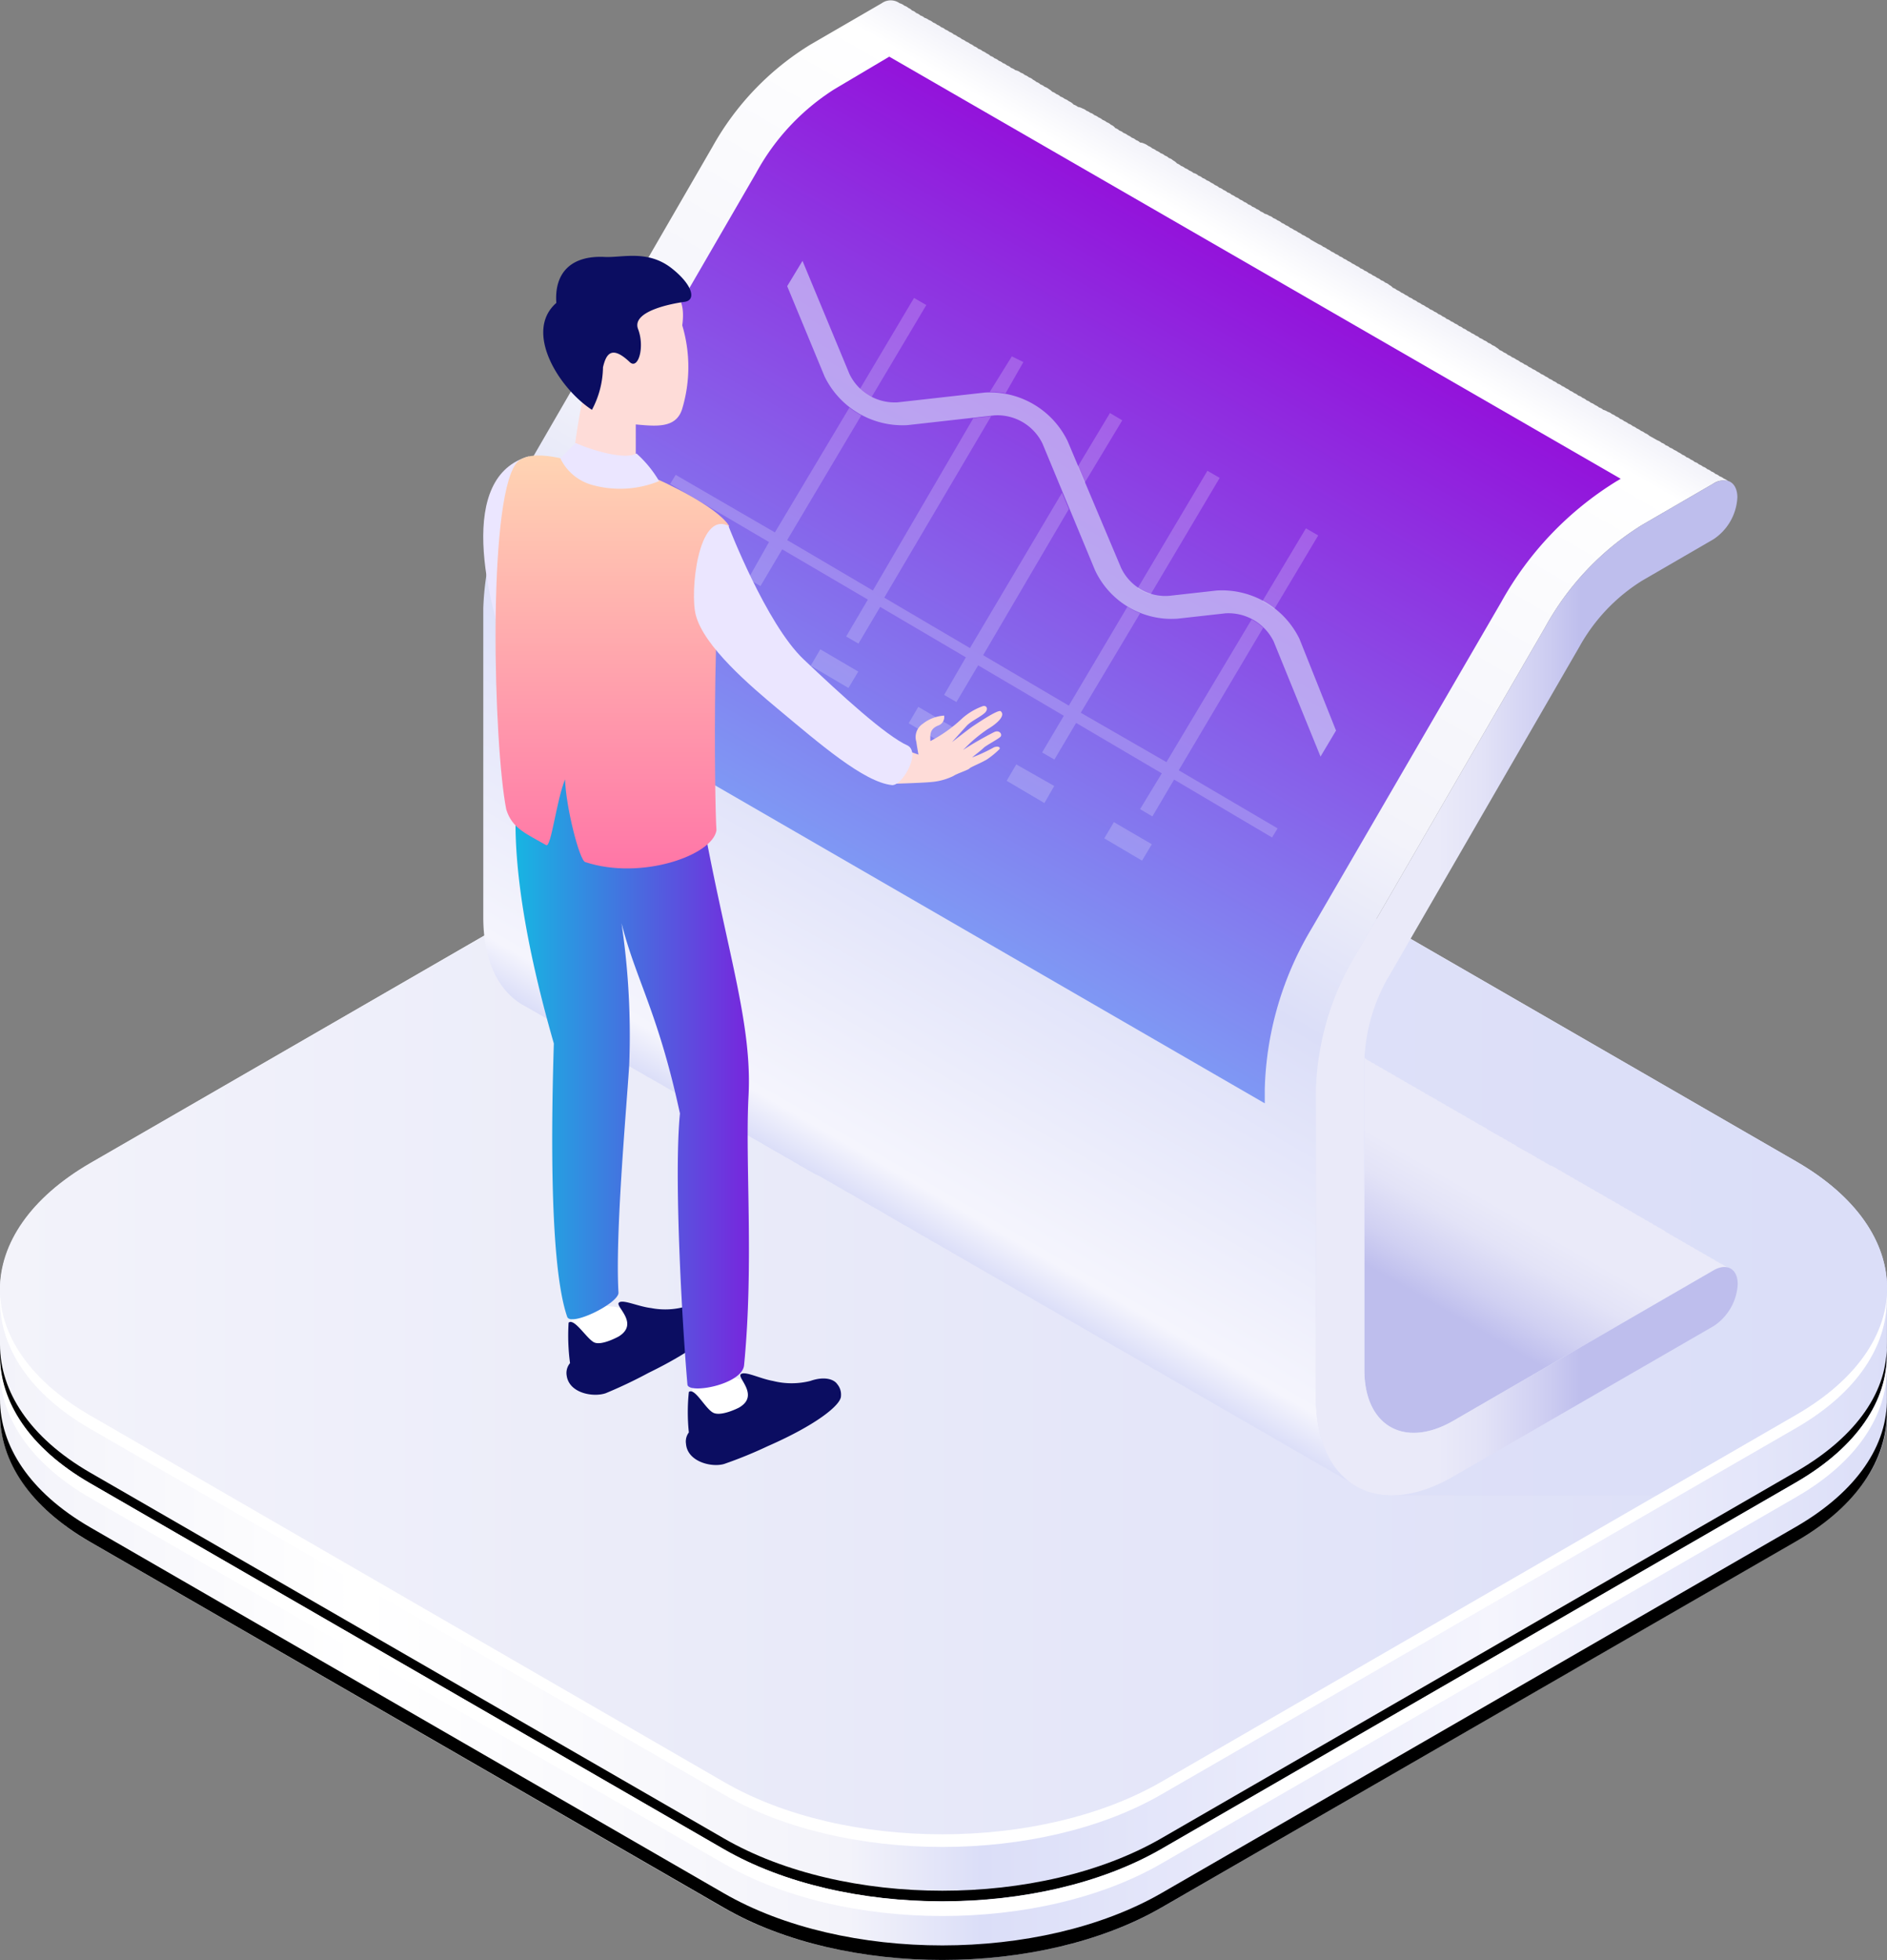
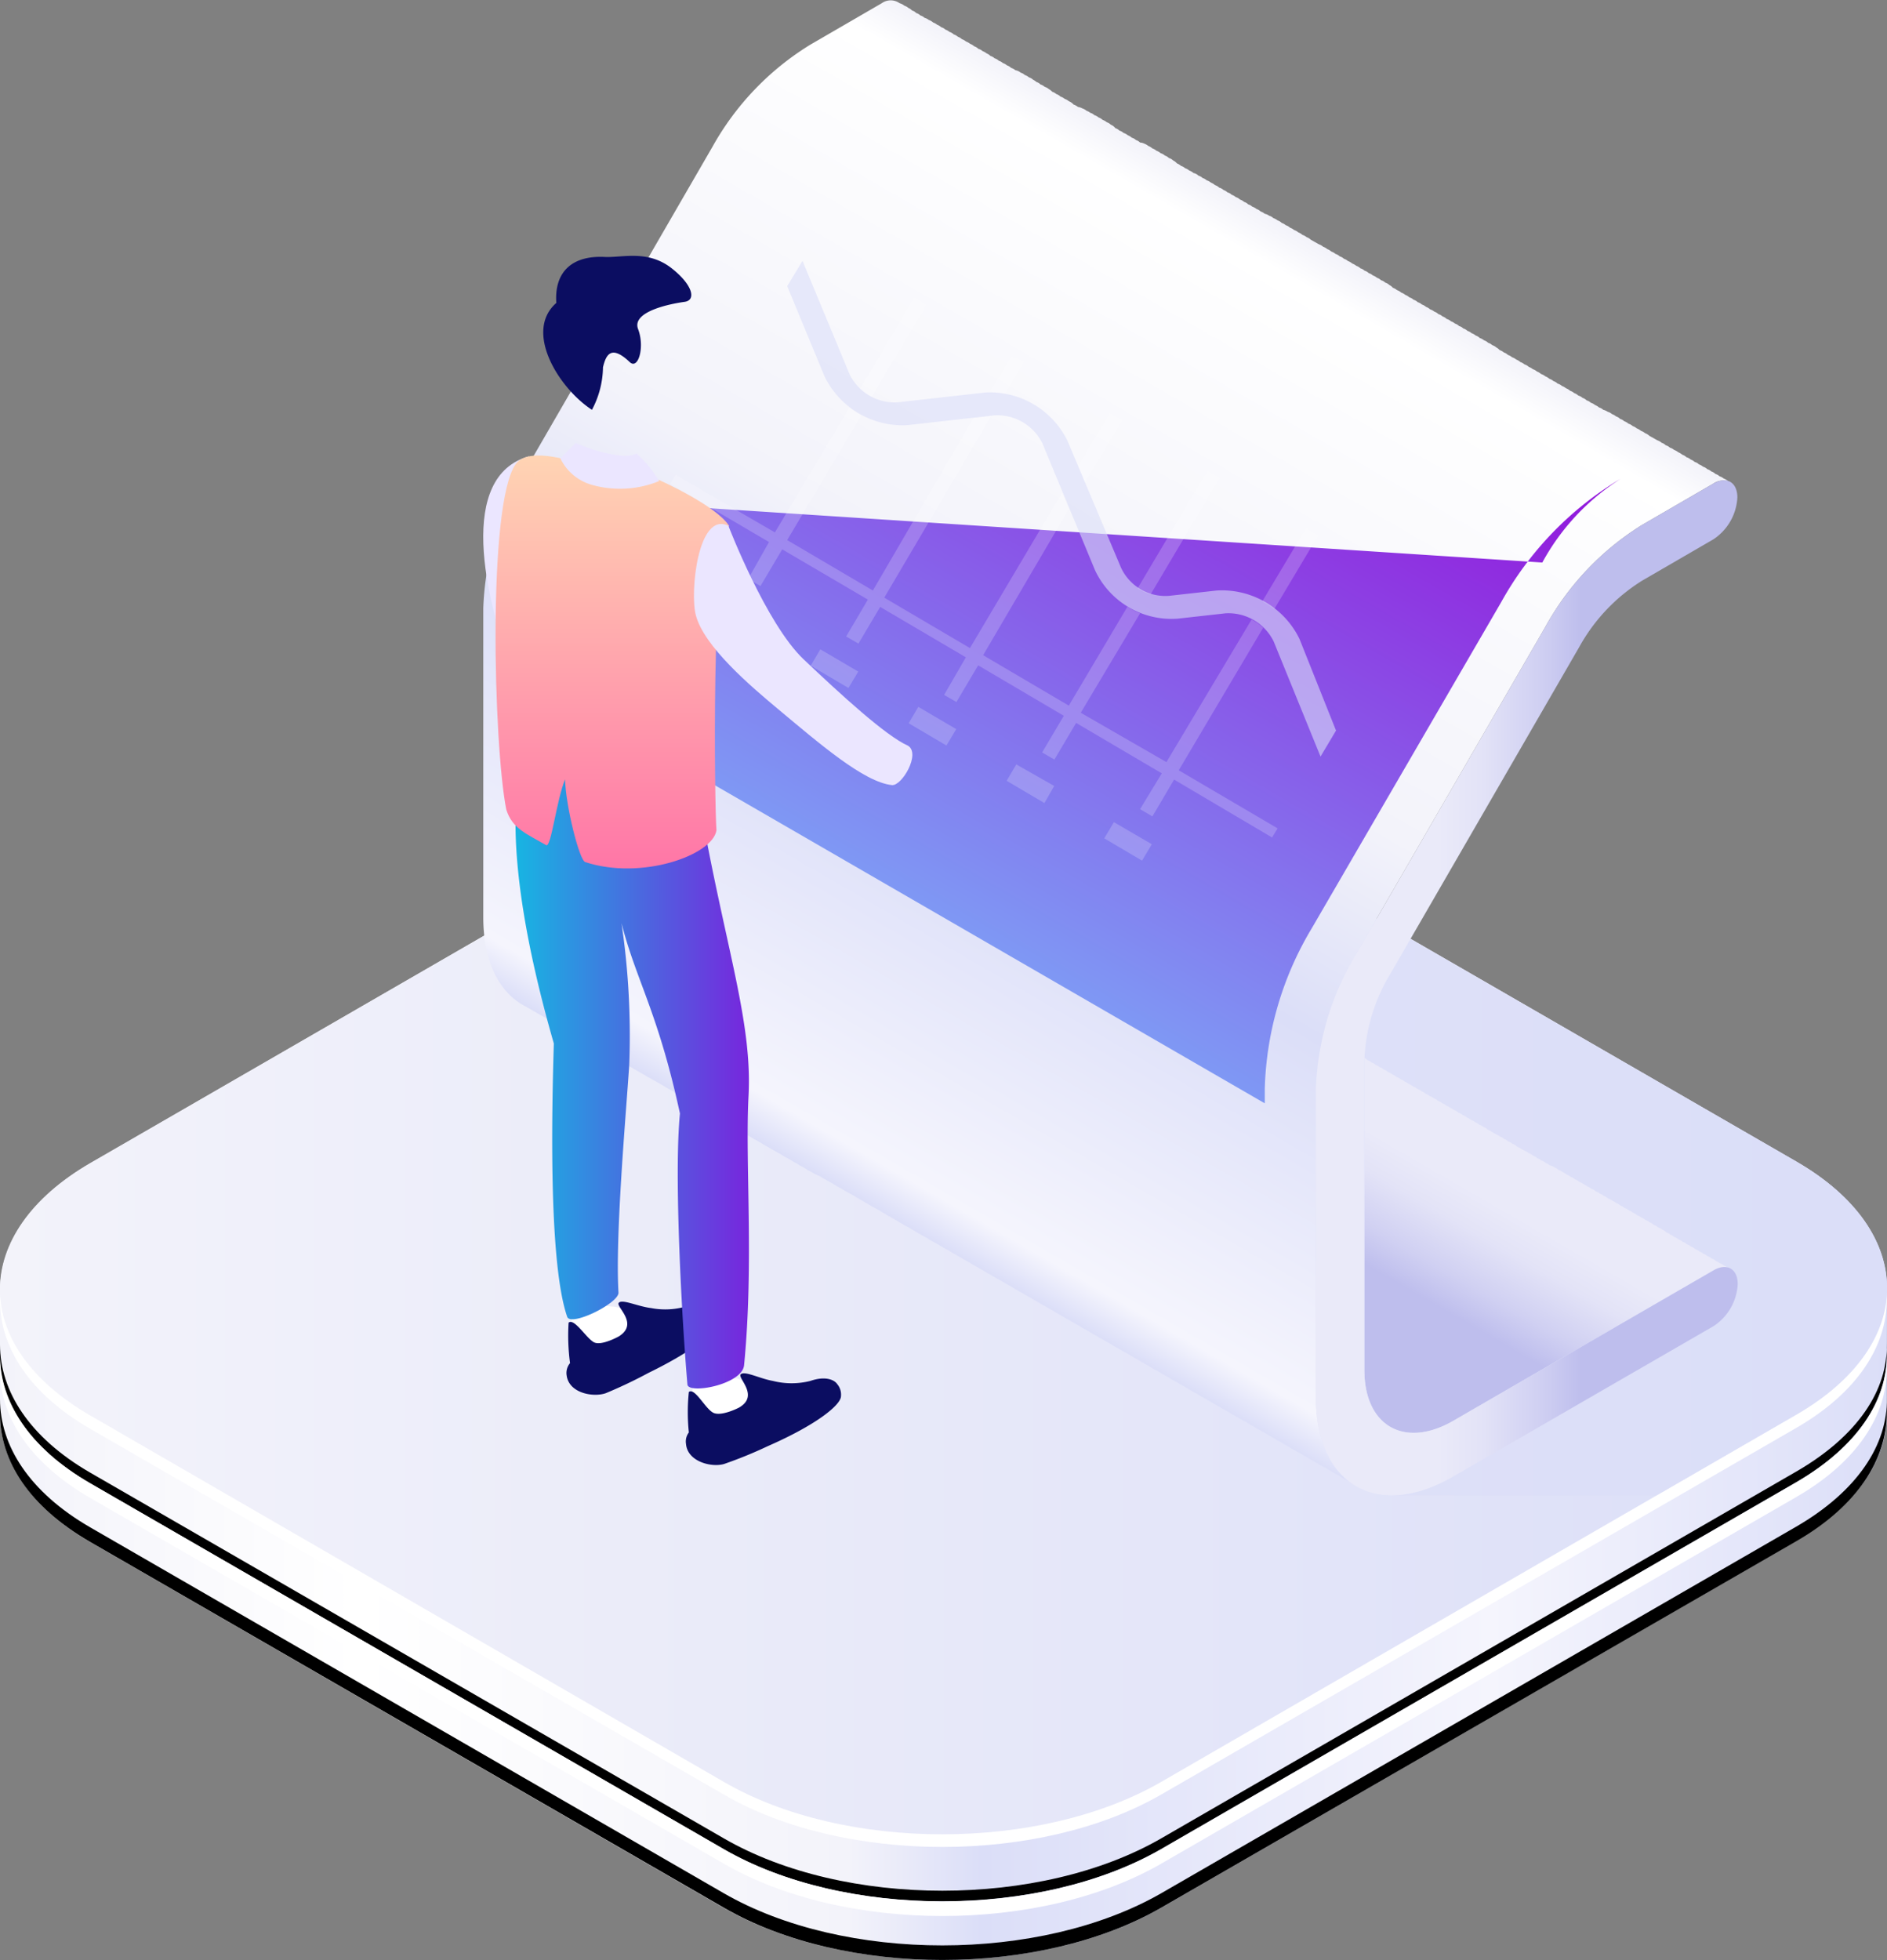
<svg xmlns="http://www.w3.org/2000/svg" xmlns:xlink="http://www.w3.org/1999/xlink" width="105.93" height="110" viewBox="0 0 105.93 110">
  <rect x="0" y="0" width="105.93" height="110" fill="#808080" stroke="none" />
  <defs>
    <filter id="b" x="37.05" y="-8598.88" width="37.09" height="32766" filterUnits="userSpaceOnUse" color-interpolation-filters="sRGB">
      <feFlood flood-color="#fff" result="bg" />
      <feBlend in="SourceGraphic" in2="bg" />
    </filter>
    <mask id="a" x="37.05" y="-8598.88" width="37.09" height="32766" maskUnits="userSpaceOnUse">
      <g style="filter:url(#b)" />
    </mask>
    <linearGradient id="c" x1="-769.51" y1="-265.34" x2="-769.51" y2="-280.45" gradientTransform="matrix(-0.92, -0.54, -0.48, 0.8, -783.38, -166.76)" gradientUnits="userSpaceOnUse">
      <stop offset="0" />
      <stop offset="1" stop-color="#fff" />
    </linearGradient>
    <linearGradient id="d" x1="0.01" y1="75.87" x2="105.93" y2="75.87" gradientUnits="userSpaceOnUse">
      <stop offset="0" stop-color="#f3f3fa" />
      <stop offset="0.19" stop-color="#fff" />
      <stop offset="0.45" stop-color="#f3f3fa" />
      <stop offset="0.52" stop-color="#dbdef8" />
      <stop offset="0.79" stop-color="#f5f5fd" />
      <stop offset="1" stop-color="#dbdef8" />
    </linearGradient>
    <linearGradient id="e" y1="72.32" x2="105.93" y2="72.32" gradientUnits="userSpaceOnUse">
      <stop offset="0" stop-color="#f3f3fa" />
      <stop offset="1" stop-color="#dbdef8" />
    </linearGradient>
    <linearGradient id="f" x1="75.88" y1="14.8" x2="46.23" y2="66.16" gradientUnits="userSpaceOnUse">
      <stop offset="0" stop-color="#f3f3fa" />
      <stop offset="0.04" stop-color="#fff" />
      <stop offset="0.45" stop-color="#f3f3fa" />
      <stop offset="0.65" stop-color="#dbdef8" />
      <stop offset="0.96" stop-color="#f5f5fd" />
      <stop offset="1" stop-color="#dbdef8" />
    </linearGradient>
    <linearGradient id="g" x1="87.57" y1="63.14" x2="77.85" y2="79.97" gradientUnits="userSpaceOnUse">
      <stop offset="0.29" stop-color="#eaeaf9" />
      <stop offset="0.39" stop-color="#e3e3f7" />
      <stop offset="0.53" stop-color="#d0d0f2" />
      <stop offset="0.63" stop-color="#bebeed" />
    </linearGradient>
    <linearGradient id="h" x1="73.87" y1="55.44" x2="97.55" y2="55.44" xlink:href="#g" />
    <linearGradient id="i" x1="69.16" y1="14.27" x2="48.99" y2="49.2" gradientUnits="userSpaceOnUse">
      <stop offset="0" stop-color="#9313db" />
      <stop offset="1" stop-color="#7f98f4" />
    </linearGradient>
    <filter id="k" x="37.05" y="16.1" width="37.09" height="31.87" filterUnits="userSpaceOnUse" color-interpolation-filters="sRGB">
      <feFlood flood-color="#fff" result="bg" />
      <feBlend in="SourceGraphic" in2="bg" />
    </filter>
    <mask id="j" x="37.05" y="16.1" width="37.09" height="31.87" maskUnits="userSpaceOnUse">
      <g style="mask:url(#a);filter:url(#k)">
-         <path d="M74.14,42.41,71.5,36a2.83,2.83,0,0,0-2.7-1.58l-2.69.3A4.74,4.74,0,0,1,61.47,32l-2.95-7.11a2.82,2.82,0,0,0-2.69-1.58l-4.9.55a4.87,4.87,0,0,1-4.64-2.73l-2.1-5.07-7.14,12L70.84,48Z" style="mix-blend-mode:multiply;fill:url(#c)" />
-       </g>
+         </g>
    </mask>
    <linearGradient id="l" x1="-769.51" y1="-265.34" x2="-769.51" y2="-280.45" gradientTransform="matrix(-0.92, -0.54, -0.48, 0.8, -783.38, -166.76)" xlink:href="#e" />
    <linearGradient id="m" x1="28.94" y1="59.91" x2="42.04" y2="59.91" gradientUnits="userSpaceOnUse">
      <stop offset="0" stop-color="#17b5e2" />
      <stop offset="1" stop-color="#7726dd" />
    </linearGradient>
    <linearGradient id="n" x1="-812.65" y1="48.74" x2="-812.65" y2="25.56" gradientTransform="matrix(-1, 0, 0, 1, -778.29, 0)" gradientUnits="userSpaceOnUse">
      <stop offset="0" stop-color="#ff76a7" />
      <stop offset="1" stop-color="#ffd4b3" />
    </linearGradient>
  </defs>
  <g style="isolation:isolate">
    <path d="M105.93,72.33h0c0-2.58-1.67-5.16-5.07-7.13L65.3,44.67c-6.77-3.91-17.77-3.9-24.56,0L5.1,65.27C1.66,67.26,0,69.86,0,72.46v6.89c0,2.6,1.63,5.21,5.06,7.19l35.56,20.53c6.77,3.9,17.77,3.9,24.56,0l35.64-20.58c3.38-2,5.07-4.5,5.1-7h0Z" style="fill:url(#d)" />
    <path d="M5.07,85.72l35.56,20.53c6.77,3.91,17.77,3.9,24.56,0l35.64-20.57c3.45-2,5.14-4.61,5.09-7.21v.82c0,2.6-1.64,5.22-5.09,7.21L65.19,107.06c-6.79,3.91-17.79,3.92-24.56,0L5.07,86.54C1.64,84.56,0,82,0,79.34v-.82C0,81.13,1.64,83.74,5.07,85.72Z" style="mix-blend-mode:overlay" />
    <path d="M5.07,79.37,40.63,99.9c6.77,3.91,17.77,3.91,24.56,0l35.64-20.58c3.45-2,5.14-4.61,5.09-7.21v.82c0,2.6-1.64,5.22-5.09,7.21L65.19,100.71c-6.79,3.92-17.79,3.93-24.56,0L5.07,80.19C1.64,78.21,0,75.6,0,73v-.82C0,74.78,1.64,77.39,5.07,79.37Z" style="fill:#fff" />
    <path d="M100.83,82.59,65.19,103.17c-6.79,3.92-17.79,3.92-24.56,0L5.07,82.65C1.64,80.67,0,78.06,0,75.46v.59H0c-.06,2.6,1.63,5.21,5.06,7.19l35.56,20.53c6.77,3.91,17.77,3.91,24.56,0l35.64-20.58c3.45-2,5.14-4.61,5.09-7.21h0v-.59C106,78,104.28,80.6,100.83,82.59Z" style="mix-blend-mode:overlay" />
    <path d="M5.07,83.25l35.56,20.53c6.77,3.91,17.77,3.91,24.56,0l35.64-20.58c3.45-2,5.14-4.61,5.09-7.21v.82c0,2.61-1.64,5.22-5.09,7.21L65.19,104.59c-6.79,3.92-17.79,3.92-24.56,0L5.07,84.07C1.64,82.09,0,79.48,0,76.88v-.82C0,78.66,1.64,81.27,5.07,83.25Z" style="fill:#fff" />
    <path d="M5.07,79.44c-6.77-3.9-6.76-10.25,0-14.17L40.74,44.69c6.79-3.92,17.79-3.93,24.56,0L100.86,65.2c6.77,3.92,6.76,10.26,0,14.18L65.19,100c-6.79,3.92-17.79,3.93-24.56,0Z" style="fill:url(#e)" />
    <path d="M100.86,65.2,65.3,44.67a18.75,18.75,0,0,0-2.3-1.1H60.47L78.29,83.92H93l7.86-4.54C107.62,75.46,107.63,69.12,100.86,65.2Z" style="fill:#dbdef8;opacity:0.6;mix-blend-mode:multiply" />
    <path d="M73.87,78.44V61.11a15.69,15.69,0,0,1,2.26-7.57L86.74,35.2a15.57,15.57,0,0,1,5.44-5.74l4-2.32A1,1,0,0,1,97,27a.62.62,0,0,0-.23-.14.7.7,0,0,0-.24-.13.53.53,0,0,0-.23-.13.55.55,0,0,0-.23-.14.59.59,0,0,0-.23-.13.58.58,0,0,0-.24-.14.65.65,0,0,0-.23-.13.45.45,0,0,0-.23-.13.62.62,0,0,0-.23-.14.56.56,0,0,0-.24-.13.55.55,0,0,0-.23-.14.88.88,0,0,0-.23-.14.76.76,0,0,0-.23-.13.7.7,0,0,0-.24-.13.53.53,0,0,0-.23-.13.55.55,0,0,0-.23-.14.72.72,0,0,0-.24-.14,38392485967048.14,38392485967048.14,0,0,1-.46-.26.68.68,0,0,0-.23-.14.76.76,0,0,0-.23-.13.84.84,0,0,0-.24-.14.65.65,0,0,0-.23-.13.53.53,0,0,0-.23-.13.72.72,0,0,0-.24-.14.58.58,0,0,0-.23-.13.55.55,0,0,0-.23-.14.65.65,0,0,0-.23-.13.56.56,0,0,0-.24-.13A.68.68,0,0,0,90,23a.53.53,0,0,0-.23-.13.79.79,0,0,0-.23-.14.7.7,0,0,0-.24-.13.53.53,0,0,0-.23-.13.55.55,0,0,0-.23-.14.56.56,0,0,0-.24-.13.59.59,0,0,0-.23-.14.65.65,0,0,0-.23-.13.68.68,0,0,0-.23-.14.76.76,0,0,0-.23-.13.56.56,0,0,0-.24-.13.55.55,0,0,0-.23-.14.65.65,0,0,0-.23-.13.79.79,0,0,0-.23-.14.7.7,0,0,0-.24-.13.68.68,0,0,0-.23-.14.65.65,0,0,0-.23-.13.76.76,0,0,0-.23-.13.58.58,0,0,0-.24-.14.65.65,0,0,0-.23-.13.68.68,0,0,0-.23-.14.7.7,0,0,0-.24-.13.58.58,0,0,0-.23-.13.55.55,0,0,0-.23-.14.65.65,0,0,0-.23-.13A.72.72,0,0,0,84,19.5a.65.65,0,0,0-.23-.13.53.53,0,0,0-.23-.13.55.55,0,0,0-.23-.14.7.7,0,0,0-.24-.13.55.55,0,0,0-.23-.14.65.65,0,0,0-.23-.13.59.59,0,0,0-.23-.13.58.58,0,0,0-.24-.14.48.48,0,0,0-.23-.13.55.55,0,0,0-.23-.14.76.76,0,0,0-.23-.13.56.56,0,0,0-.24-.13.55.55,0,0,0-.23-.14.53.53,0,0,0-.23-.13.62.62,0,0,0-.23-.14.7.7,0,0,0-.24-.13.68.68,0,0,0-.23-.14.65.65,0,0,0-.23-.13.59.59,0,0,0-.23-.13.58.58,0,0,0-.24-.14.53.53,0,0,0-.23-.13.68.68,0,0,0-.23-.14.76.76,0,0,0-.23-.13.72.72,0,0,0-.24-.14.65.65,0,0,0-.23-.13A.53.53,0,0,0,78,16a.58.58,0,0,0-.24-.14.48.48,0,0,0-.23-.13.55.55,0,0,0-.23-.14.65.65,0,0,0-.23-.13.59.59,0,0,0-.23-.13.58.58,0,0,0-.24-.14.53.53,0,0,0-.23-.13.55.55,0,0,0-.23-.14.76.76,0,0,0-.23-.13.72.72,0,0,0-.24-.14.65.65,0,0,0-.23-.13.53.53,0,0,0-.23-.13.58.58,0,0,0-.24-.14.65.65,0,0,0-.23-.13.68.68,0,0,0-.23-.14.65.65,0,0,0-.23-.13.72.72,0,0,0-.24-.14,9598121491702.7,9598121491702.7,0,0,0-.46-.26.62.62,0,0,0-.23-.14.7.7,0,0,0-.24-.13.68.68,0,0,0-.23-.14.65.65,0,0,0-.23-.13.76.76,0,0,0-.23-.13.58.58,0,0,0-.24-.14.65.65,0,0,0-.23-.13.55.55,0,0,0-.23-.14.7.7,0,0,0-.24-.13.48.48,0,0,0-.23-.13A.55.55,0,0,0,71,12a.65.65,0,0,0-.23-.13.62.62,0,0,0-.23-.14.7.7,0,0,0-.24-.13.53.53,0,0,0-.23-.13.55.55,0,0,0-.23-.14.59.59,0,0,0-.23-.13.58.58,0,0,0-.24-.14.65.65,0,0,0-.23-.13.45.45,0,0,0-.23-.13.62.62,0,0,0-.23-.14.56.56,0,0,0-.24-.13.55.55,0,0,0-.23-.14.79.79,0,0,0-.23-.14.7.7,0,0,0-.24-.13.58.58,0,0,0-.23-.13.53.53,0,0,0-.23-.13A.55.55,0,0,0,67,9.71a.72.72,0,0,0-.24-.14.65.65,0,0,0-.23-.13.65.65,0,0,0-.23-.13.79.79,0,0,0-.23-.14A.7.7,0,0,0,65.85,9a.53.53,0,0,0-.23-.13.55.55,0,0,0-.23-.14.53.53,0,0,0-.23-.13.72.72,0,0,0-.24-.14.65.65,0,0,0-.23-.13.68.68,0,0,0-.23-.14.76.76,0,0,0-.23-.13A.56.56,0,0,0,64,8a.55.55,0,0,0-.23-.14.53.53,0,0,0-.23-.13.79.79,0,0,0-.23-.14.7.7,0,0,0-.24-.13.53.53,0,0,0-.23-.13.55.55,0,0,0-.23-.14A.56.56,0,0,0,62.36,7a.59.59,0,0,0-.23-.14.65.65,0,0,0-.23-.13.68.68,0,0,0-.23-.14.7.7,0,0,0-.24-.13.48.48,0,0,0-.23-.13A.55.55,0,0,0,61,6.22a.65.65,0,0,0-.23-.13A.79.79,0,0,0,60.51,6a.7.7,0,0,0-.24-.13A.68.68,0,0,0,60,5.68a.65.65,0,0,0-.23-.13.7.7,0,0,0-.24-.13.55.55,0,0,0-.23-.14.65.65,0,0,0-.23-.13A.79.79,0,0,0,58.88,5a.7.7,0,0,0-.24-.13.58.58,0,0,0-.23-.13.55.55,0,0,0-.23-.14A.65.65,0,0,0,58,4.48a.58.58,0,0,0-.24-.14.65.65,0,0,0-.23-.13.53.53,0,0,0-.23-.13A.62.62,0,0,0,57,3.94a.7.7,0,0,0-.24-.13.55.55,0,0,0-.23-.14.65.65,0,0,0-.23-.13.59.59,0,0,0-.23-.13.58.58,0,0,0-.24-.14.53.53,0,0,0-.23-.13A.55.55,0,0,0,55.39,3a.76.76,0,0,0-.23-.13.56.56,0,0,0-.24-.13.55.55,0,0,0-.23-.14.68.68,0,0,0-.23-.14.76.76,0,0,0-.23-.13A.7.7,0,0,0,54,2.2a.68.68,0,0,0-.23-.14.65.65,0,0,0-.23-.13.58.58,0,0,0-.24-.14.65.65,0,0,0-.23-.13.53.53,0,0,0-.23-.13.68.68,0,0,0-.23-.14.76.76,0,0,0-.23-.13.66.66,0,0,0-.24-.14A.65.65,0,0,0,51.9,1a.53.53,0,0,0-.23-.13.58.58,0,0,0-.24-.14A.48.48,0,0,0,51.2.59.55.55,0,0,0,51,.45a.65.65,0,0,0-.23-.13A.72.72,0,0,0,50.5.18a.86.86,0,0,0-1,0l-4,2.32A15.65,15.65,0,0,0,40,8.23L29.38,26.58a15.61,15.61,0,0,0-2.25,7.56V51.48c0,2.51.91,4.25,2.37,5l.23.13.24.14.23.13a1.71,1.71,0,0,0,.23.13l.24.14a1.71,1.71,0,0,0,.23.13l.24.14.22.13.24.13.23.14a1.71,1.71,0,0,0,.23.13l.24.14.22.13.24.13.23.14.23.13.24.14.23.13a1.71,1.71,0,0,0,.23.13l.23.14.24.14.23.13a1.71,1.71,0,0,0,.23.13l.23.14.24.13.23.14.23.13.23.13.24.14a1.71,1.71,0,0,0,.23.13l.24.14a25594990644589.73,25594990644589.73,0,0,1,.46.26l.23.14.23.13.24.14a1.71,1.71,0,0,0,.23.13l.23.14.23.13.24.13L39,62l.23.13.23.14.24.13a1.71,1.71,0,0,0,.23.13l.24.14.22.13.23.14.24.13.23.14.24.13a1.71,1.71,0,0,0,.23.13l.23.14.23.13.23.14.24.13.23.13.23.14.23.13.24.14.23.13.23.13.23.14.24.13.23.14.24.13a1.27,1.27,0,0,0,.22.13l.24.14a1.71,1.71,0,0,0,.23.13l.24.14L46,66l.24.14a4265831774098.93,4265831774098.93,0,0,0,.46.26l.24.14a1.71,1.71,0,0,0,.23.13l.23.14.23.13.24.13.23.14.23.13.23.14.23.13.24.14.24.13.22.13.24.14a1.71,1.71,0,0,0,.23.13l.23.14.24.14.22.13.24.13.23.13.23.14.24.14.23.13.23.13.23.14.24.13.24.14.22.13.24.13.23.14.23.13.24.14.22.13.24.13.23.14.23.13.24.14.23.13a1.71,1.71,0,0,0,.23.13l.23.14.23.13.25.14.22.13.23.13.24.14a1.71,1.71,0,0,0,.23.13,1.34,1.34,0,0,0,.23.13l.23.14.24.13.23.14.24.14.22.13.24.13a1.71,1.71,0,0,0,.23.13l.23.14.24.14.23.13a1.71,1.71,0,0,0,.23.13l.23.14.24.13.23.14.23.13.23.13.23.14.24.13a1.38,1.38,0,0,0,.24.14l.22.13.23.13.24.14a1.71,1.71,0,0,0,.23.13l.24.14a4265831774098,4265831774098,0,0,0,.46.26l.23.14.23.13.24.14a1.71,1.71,0,0,0,.23.13l.23.14.23.13.24.13.23.14.23.13.23.14.24.13.23.14.24.13.22.13.23.14.24.13.23.14.24.13a1.71,1.71,0,0,0,.23.13l.23.14.23.13.23.14.24.13.23.13.23.14.23.13.24.14.23.13.23.13.24.14a1.71,1.71,0,0,0,.23.13l.24.14.22.13.24.13.23.14a1.71,1.71,0,0,0,.23.13l.24.14.22.13.24.14.23.13.23.13.24.14.23.13.23.14.23.13.23.14.25.13.22.13.23.14.24.13.23.14.24.13.22.13.23.14C74.69,82.5,73.87,80.82,73.87,78.44Z" style="fill:url(#f)" />
    <path d="M81.57,79.74,96.2,71.29a1,1,0,0,1,.82-.12.79.79,0,0,0-.23-.14.7.7,0,0,0-.24-.13.65.65,0,0,0-.23-.13.55.55,0,0,0-.23-.14.76.76,0,0,0-.23-.13.72.72,0,0,0-.24-.14.65.65,0,0,0-.23-.13.53.53,0,0,0-.23-.13.62.62,0,0,0-.23-.14.7.7,0,0,0-.24-.13.55.55,0,0,0-.23-.14.65.65,0,0,0-.23-.13.59.59,0,0,0-.23-.13.58.58,0,0,0-.24-.14.53.53,0,0,0-.23-.13A.55.55,0,0,0,93.3,69a.7.7,0,0,0-.24-.13.53.53,0,0,0-.23-.13.55.55,0,0,0-.23-.14.53.53,0,0,0-.23-.13.62.62,0,0,0-.23-.14.8.8,0,0,0-.24-.13.68.68,0,0,0-.23-.14.65.65,0,0,0-.23-.13.56.56,0,0,0-.24-.13.49.49,0,0,0-.23-.14.53.53,0,0,0-.23-.13.68.68,0,0,0-.23-.14.7.7,0,0,0-.24-.13.68.68,0,0,0-.23-.14.65.65,0,0,0-.23-.13.59.59,0,0,0-.23-.13.58.58,0,0,0-.24-.14.65.65,0,0,0-.23-.13.68.68,0,0,0-.23-.14.7.7,0,0,0-.24-.13.48.48,0,0,0-.23-.13.55.55,0,0,0-.23-.14.65.65,0,0,0-.23-.13.79.79,0,0,0-.23-.14.7.7,0,0,0-.24-.13.68.68,0,0,0-.23-.14A.65.65,0,0,0,87,65.4a.76.76,0,0,0-.23-.13.58.58,0,0,0-.24-.14.65.65,0,0,0-.23-.13.68.68,0,0,0-.23-.14.76.76,0,0,0-.23-.13.72.72,0,0,0-.24-.14,5484640852421.44,5484640852421.44,0,0,0-.46-.26.58.58,0,0,0-.24-.14.58.58,0,0,0-.23-.13.68.68,0,0,0-.23-.14.65.65,0,0,0-.23-.13,1,1,0,0,0-.24-.14,38392485967011.6,38392485967011.6,0,0,0-.46-.26.55.55,0,0,0-.23-.14.7.7,0,0,0-.24-.13.68.68,0,0,0-.23-.14.65.65,0,0,0-.23-.13.76.76,0,0,0-.23-.13.58.58,0,0,0-.24-.14.58.58,0,0,0-.23-.13.68.68,0,0,0-.23-.14.76.76,0,0,0-.23-.13.56.56,0,0,0-.24-.13.55.55,0,0,0-.23-.14.65.65,0,0,0-.23-.13.62.62,0,0,0-.23-.14.7.7,0,0,0-.24-.13.53.53,0,0,0-.23-.13.55.55,0,0,0-.23-.14.59.59,0,0,0-.23-.13.58.58,0,0,0-.24-.14.65.65,0,0,0-.23-.13.53.53,0,0,0-.23-.13.62.62,0,0,0-.23-.14.56.56,0,0,0-.24-.13.55.55,0,0,0-.23-.14.65.65,0,0,0-.23-.13.72.72,0,0,0-.24-.14.58.58,0,0,0-.23-.13.53.53,0,0,0-.23-.13.55.55,0,0,0-.23-.14.76.76,0,0,0-.23-.13,1,1,0,0,0-.18-.13A8.61,8.61,0,0,1,77,57a8.76,8.76,0,0,0-.41,2.5V76.88C76.59,80,78.83,81.32,81.57,79.74Z" style="fill:url(#g)" />
    <path d="M96.2,74.42,81.57,82.87c-4.24,2.45-7.7.46-7.7-4.43V61.11a15.69,15.69,0,0,1,2.26-7.57L86.74,35.2a15.57,15.57,0,0,1,5.44-5.74l4-2.32c.75-.43,1.35-.08,1.35.78a3,3,0,0,1-1.35,2.35l-4,2.32a10.18,10.18,0,0,0-3.52,3.71L78.05,54.65a10.06,10.06,0,0,0-1.46,4.89V76.88c0,3.16,2.24,4.44,5,2.86L96.2,71.29c.75-.43,1.35-.08,1.35.78A3,3,0,0,1,96.2,74.42Z" style="fill:url(#h)" />
-     <path d="M90.76,27l.22-.13L49.92,3.18,46.85,5a12.8,12.8,0,0,0-4.4,4.7L31.84,28A12.71,12.71,0,0,0,30,34.14v4.07L71,61.92v-.81a18.44,18.44,0,0,1,2.63-9L84.28,33.78A18.51,18.51,0,0,1,90.76,27Z" style="fill:url(#i)" />
+     <path d="M90.76,27l.22-.13a12.8,12.8,0,0,0-4.4,4.7L31.84,28A12.71,12.71,0,0,0,30,34.14v4.07L71,61.92v-.81a18.44,18.44,0,0,1,2.63-9L84.28,33.78A18.51,18.51,0,0,1,90.76,27Z" style="fill:url(#i)" />
    <path d="M48.28,21.82a3,3,0,0,0,.65.46L52,17.12l-.69-.4ZM70.86,33.75a5.16,5.16,0,0,1,.67.44L74,30.05l-.69-.4Zm-7-.73a2.85,2.85,0,0,0,.73.34l3.88-6.54-.69-.4Zm-3.36-6.83.38.92L63,23.59l-.69-.41Zm4.16,21.19-2.13-1.24-.54.91,2.12,1.25ZM55.56,22a4.51,4.51,0,0,1,.89.07l1-1.75L56.8,20Zm3.62,22.11L57.05,42.9l-.54.92,2.12,1.25ZM37.93,26.65l-.31.51,5.55,3.26L42,32.49l.69.4,1.22-2.06,4.81,2.82-1.22,2.07.69.4,1.22-2.06,4.81,2.83L53,39l.69.4,1.22-2.06,4.81,2.83-1.22,2.06.69.4,1.22-2.06,4.81,2.83L64,45.41l.69.41,1.22-2.07L71.41,47l.31-.51-5.55-3.26,4.74-8a2.73,2.73,0,0,0-.65-.46l-4.78,8L60.67,40,64,34.42a4.79,4.79,0,0,1-.71-.37L60,39.6l-4.81-2.83L60,28.57l-.38-.92-5.17,8.72-4.81-2.83,6-10.18-1,.11L49,33.14l-4.81-2.83,4.16-7a5.1,5.1,0,0,1-.67-.43l-4.18,7Zm4.75,7.81-2.13-1.25-.54.92,2.12,1.25Zm11,6.46-2.13-1.25-.54.92,2.12,1.25Zm-5.5-3.23-2.13-1.25-.54.92,2.12,1.25Z" style="fill:#fff;opacity:0.2" />
    <path d="M45.05,14.64,47.69,21a2.82,2.82,0,0,0,2.7,1.58l4.9-.55a4.85,4.85,0,0,1,4.64,2.72l3,7.11a2.75,2.75,0,0,0,2.69,1.58l2.69-.3a4.84,4.84,0,0,1,4.64,2.72L75,41l-.87,1.46L71.5,36a2.83,2.83,0,0,0-2.7-1.58l-2.69.3A4.74,4.74,0,0,1,61.47,32l-2.95-7.11a2.82,2.82,0,0,0-2.69-1.58l-4.9.55a4.87,4.87,0,0,1-4.64-2.73l-2.1-5.07Z" style="fill:#dbdef8;opacity:0.6;mix-blend-mode:multiply" />
    <g style="mask:url(#j)">
-       <path d="M74.14,42.41,71.5,36a2.83,2.83,0,0,0-2.7-1.58l-2.69.3A4.74,4.74,0,0,1,61.47,32l-2.95-7.11a2.82,2.82,0,0,0-2.69-1.58l-4.9.55a4.87,4.87,0,0,1-4.64-2.73l-2.1-5.07-7.14,12L70.84,48Z" style="fill:url(#l)" />
-     </g>
-     <path d="M50.93,42.13l.63.22s-.09-.48-.12-.72a.89.89,0,0,1,.35-1A2.17,2.17,0,0,1,53,40.16a.5.5,0,0,1-.34.56c-.45.19-.45.48-.43.87A7.88,7.88,0,0,0,54,40.33a3.51,3.51,0,0,1,1.12-.68c.25-.12.41.14.15.37s-.77.46-1,.71-.83.92-.83.92,1-.78,1.2-.91,1.36-.92,1.53-.83c.33.27-.31.77-.71,1a8.37,8.37,0,0,0-1,.79l-.4.39a19.71,19.71,0,0,1,1.74-1c.3-.15.48.12.37.25s-.81.49-.95.63-.49.4-.65.54a9,9,0,0,0,1.23-.57c.23-.09.38,0,.3.11a4.83,4.83,0,0,1-.68.56c-.34.21-.94.44-1,.52s-.72.29-.9.42a3.5,3.5,0,0,1-1.15.33c-.67.07-2.47.11-2.47.11Z" style="fill:#fedcd8" />
+       </g>
    <path d="M39.19,77.27a1.33,1.33,0,0,0-.31,1.09,1.77,1.77,0,0,0,1.46,1.31c.46.09,1.32.08,1.63-.48s.28-1.75-.74-1.85C40.55,77.27,39.71,76.75,39.19,77.27Z" style="fill:#fff" />
    <path d="M38.67,80.39h0a10.92,10.92,0,0,1,0-2.27c.33-.26.91.92,1.36,1.16S41.48,79,41.48,79c1.19-.68-.13-1.69.11-1.88s1.06.25,1.8.38a4.28,4.28,0,0,0,2.1,0c.8-.28,1.33-.09,1.51.18a.91.91,0,0,1,.21.67c0,.5-1.39,1.62-4.11,2.81a24.15,24.15,0,0,1-2.45,1c-.71.21-2.06-.13-2.14-1.13A.84.84,0,0,1,38.67,80.39Z" style="fill:#0b0d61" />
    <path d="M32.36,73.36a1.34,1.34,0,0,0-.25,1.11,1.76,1.76,0,0,0,1.51,1.24c.47.07,1.33,0,1.61-.56s.2-1.77-.82-1.82C33.72,73.3,32.86,72.82,32.36,73.36Z" style="fill:#fff" />
    <path d="M32,76.5h0a11.58,11.58,0,0,1-.08-2.27c.32-.27,1,.88,1.42,1.1s1.4-.33,1.4-.33c1.16-.73-.21-1.68,0-1.89s1.06.21,1.81.3a4.17,4.17,0,0,0,2.09-.13c.79-.31,1.33-.15,1.52.11a.88.88,0,0,1,.24.66c.08.5-1.31,1.69-4,3a26.06,26.06,0,0,1-2.4,1.14c-.7.24-2.06,0-2.19-1A.86.86,0,0,1,32,76.5Z" style="fill:#0b0d61" />
    <path d="M39.59,46.75c1.3,6.89,2.64,10.83,2.43,14.76-.2,3.67.31,9.4-.25,15.11-.11,1.09-3.13,1.64-3.18,1.08-.32-3.71-.76-11.79-.42-15.21C36.94,56.8,35.7,55,34.89,51.81a42.8,42.8,0,0,1,.43,8c-.19,2.87-.79,9.55-.6,12.74,0,.6-2.68,1.92-2.88,1.35-1.06-3.07-.86-11.66-.75-15.34-1.83-6.36-2.41-11.14-2.05-14.3C29.77,37.81,39.59,46.75,39.59,46.75Z" style="fill:url(#m)" />
    <path d="M29.69,25.61c-4,1.12-2.54,7.84-.83,12.3C32.34,38.11,29.69,25.61,29.69,25.61Z" style="fill:#ebe6ff" />
-     <path d="M32.8,22.46l-2-2.64,6.62-3.46s1.15-.11.88,1.9a8.16,8.16,0,0,1,0,4.67c-.33,1.11-1.43,1-2.61.89v3l-3.57-.63s.24-2.14.56-3.62C32.73,22.5,32.77,22.49,32.8,22.46Z" style="fill:#fedcd8" />
    <path d="M37,26.94s3.19,1.42,3.93,2.57c-1,1.31-.82,15.67-.71,17.09C40,48,36,49.42,32.85,48.38c-.33-.11-1.09-3.13-1.13-4.64-.49,1.2-.78,3.85-1.06,3.69-1.11-.64-1.91-.93-2.24-2-.71-3.58-1.07-17.2.54-19.4.76-1.05,3.6,0,3.6,0Z" style="fill:url(#n)" />
    <path d="M33.23,23c-1.86-1.21-3.84-4.39-2-6-.12-1.71.85-2.67,2.71-2.58,1,.05,2.42-.42,3.77.64,1.19.94,1.38,1.79.72,1.88s-3,.51-2.61,1.53,0,2.32-.48,1.84c-1.06-1-1.33-.36-1.49.3A5.22,5.22,0,0,1,33.23,23Z" style="fill:#0b0d61" />
    <path d="M32.32,24.86c.63.3,2.69,1,3.41.59A6.44,6.44,0,0,1,37,27a5.81,5.81,0,0,1-3.74.22,2.81,2.81,0,0,1-1.8-1.49C31.83,25.34,32.32,24.86,32.32,24.86Z" style="fill:#ebe6ff" />
    <path d="M40.89,29.51S43,35,45.11,37s4.62,4.3,5.86,4.85c.73.44-.34,2.27-.9,2.21-1.57-.16-4.07-2.33-6.41-4.28-1.52-1.27-4.14-3.49-4.6-5.26C38.72,33.25,39.18,28.66,40.89,29.51Z" style="fill:#ebe6ff" />
  </g>
</svg>